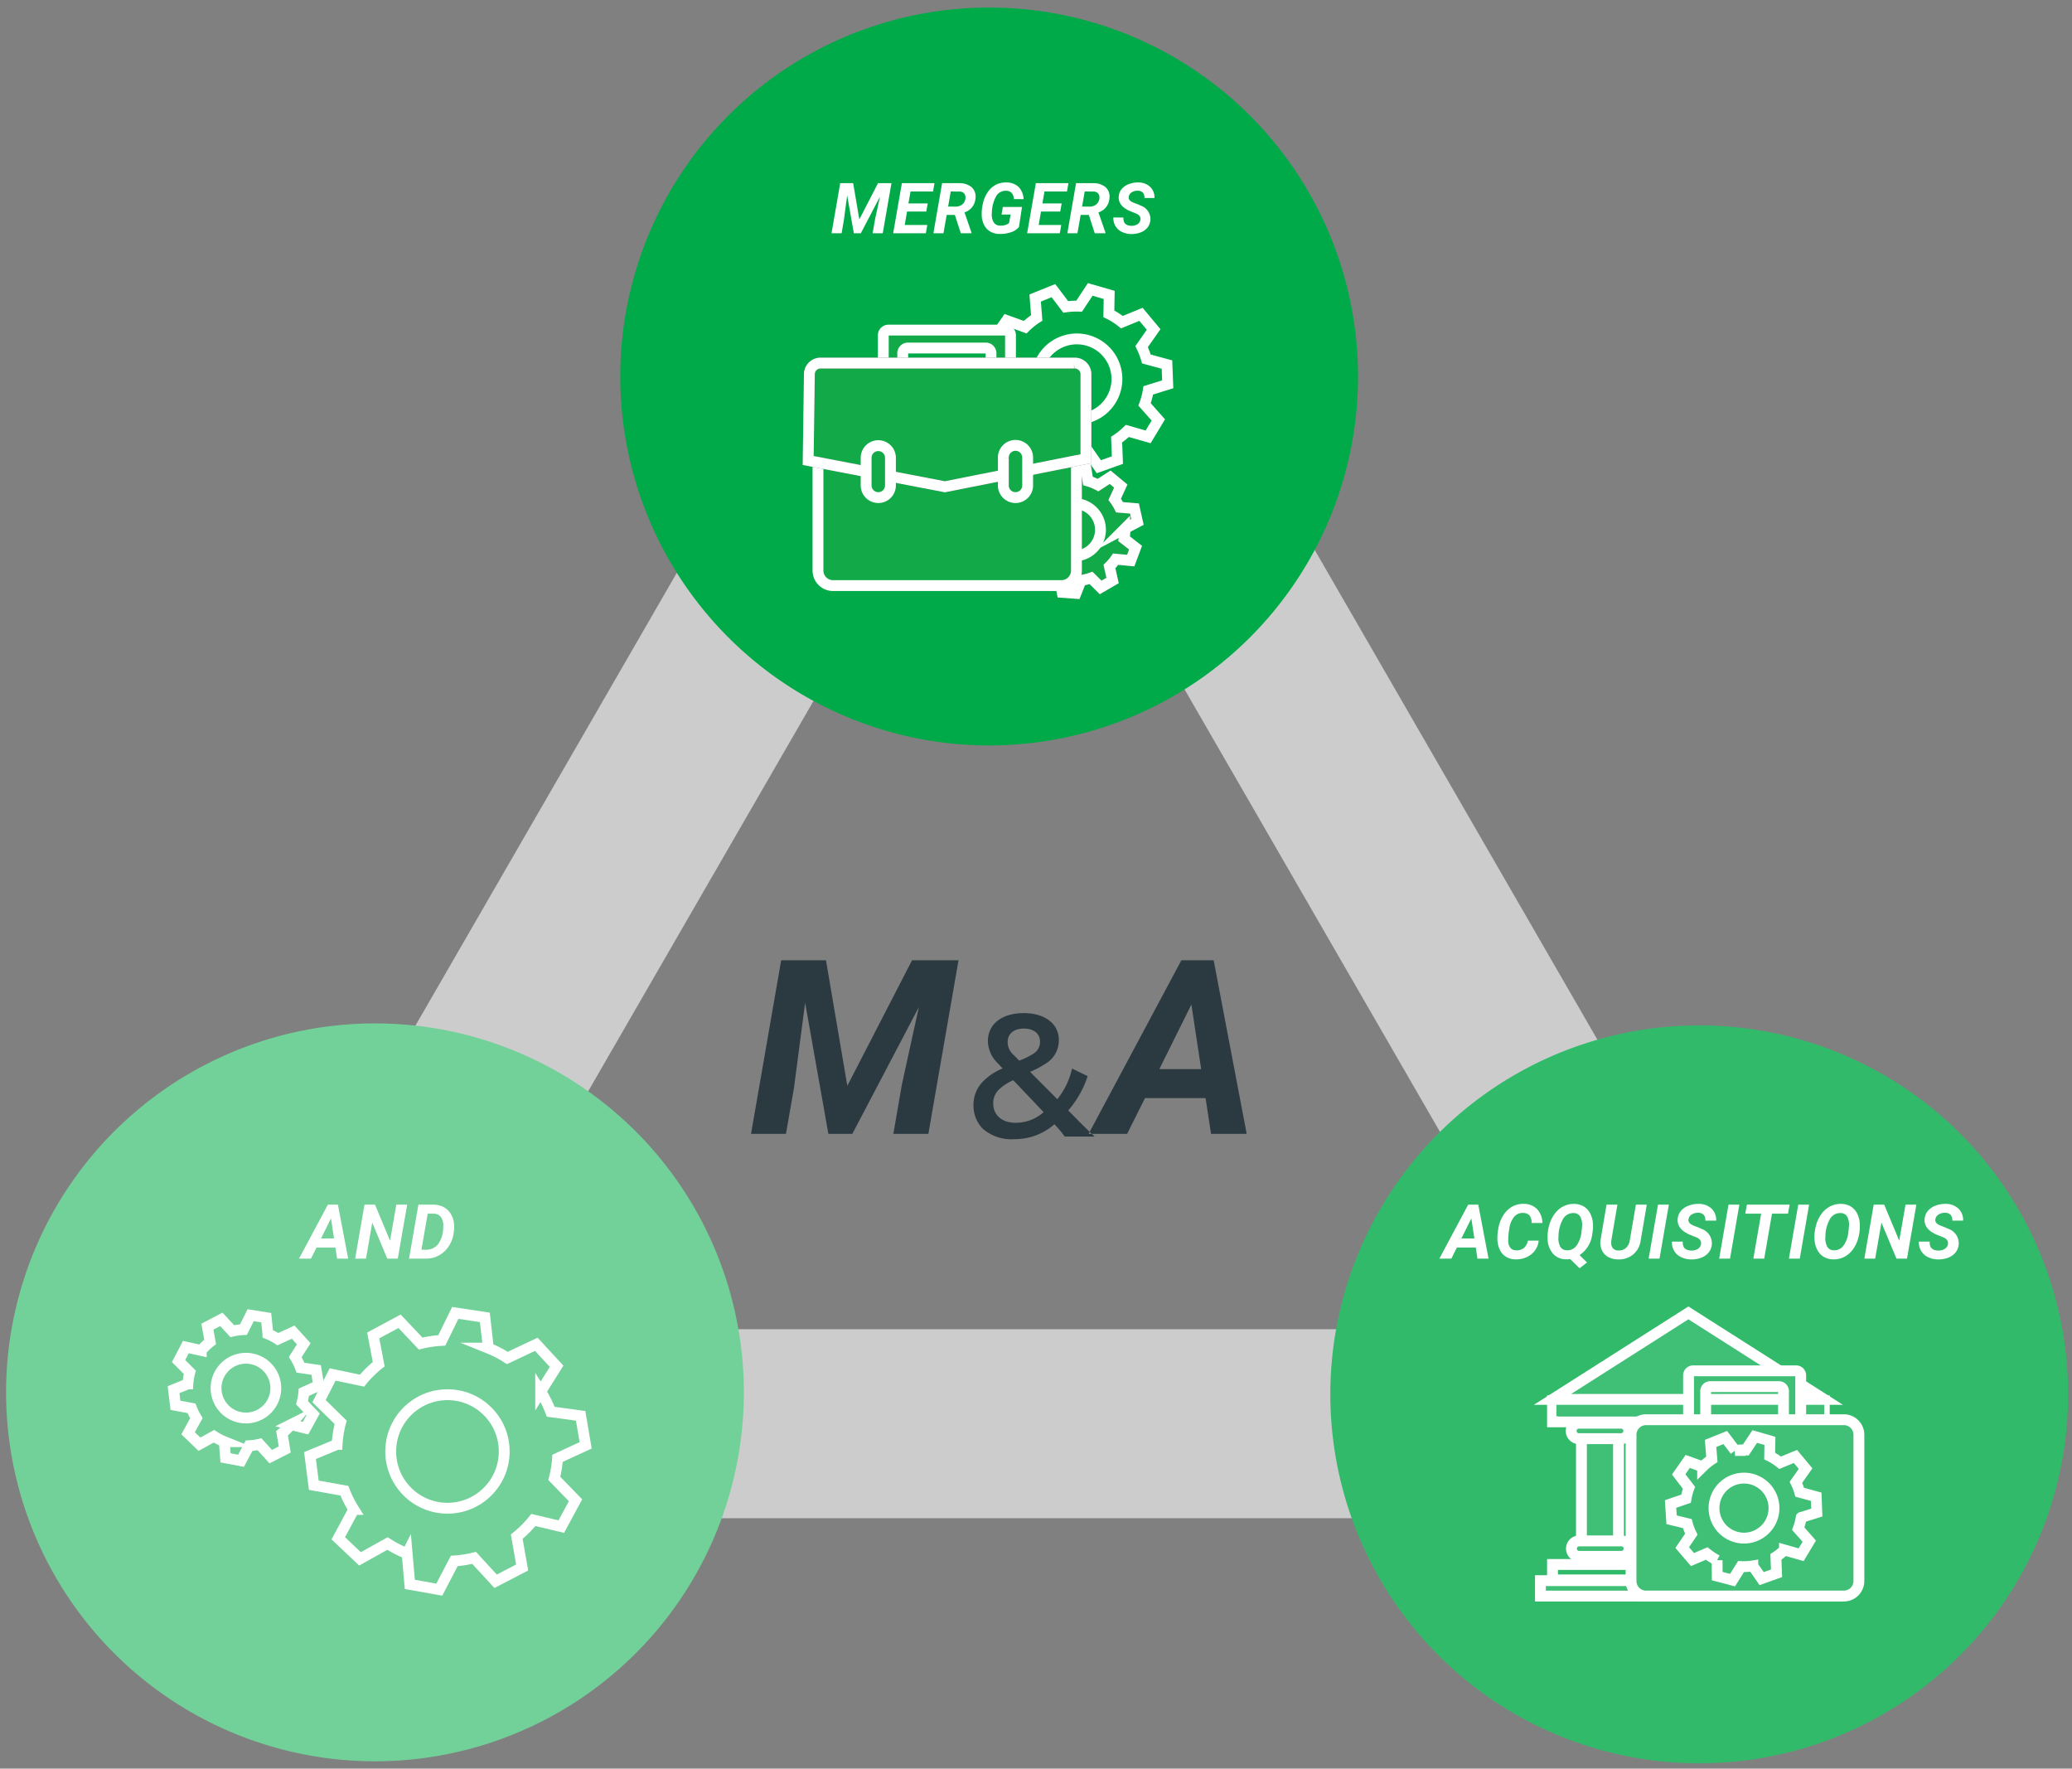
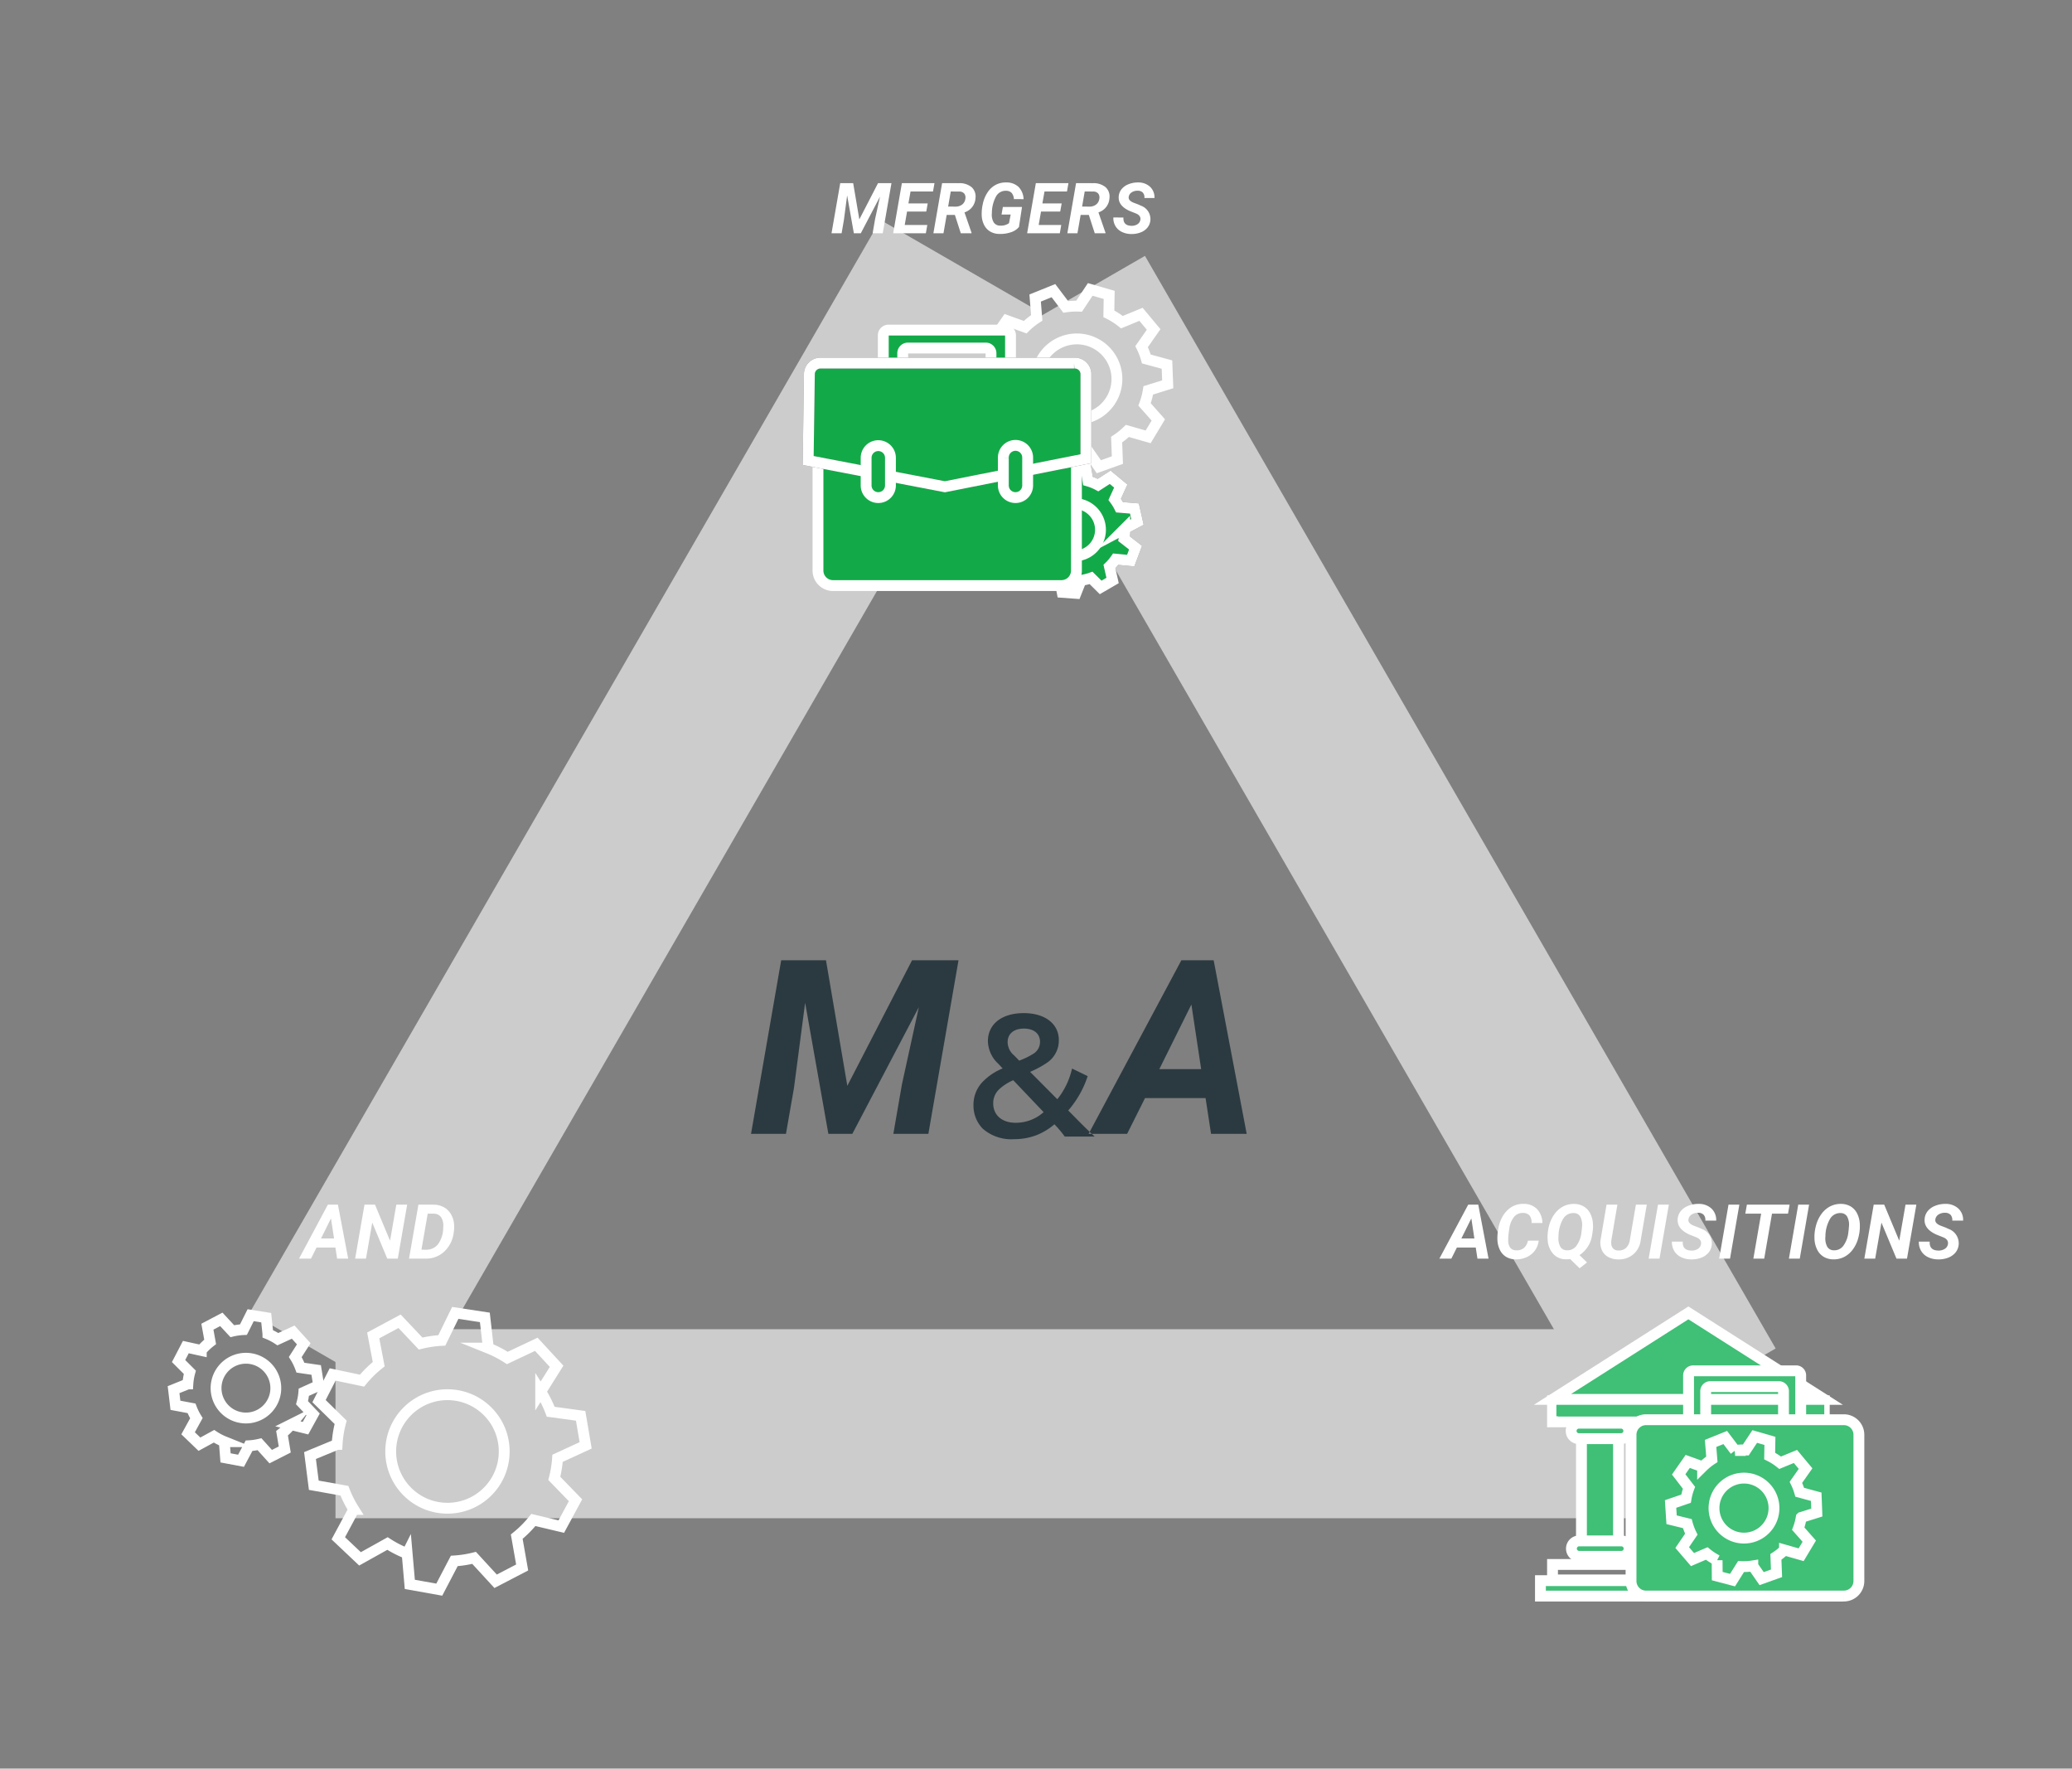
<svg xmlns="http://www.w3.org/2000/svg" width="382" height="326" viewBox="0 0 382 326">
  <rect x="0" y="0" width="382" height="326" fill="#808080" stroke="none" />
  <defs>
    <clipPath id="clip-path">
      <rect id="長方形_527" data-name="長方形 527" width="382" height="326" transform="translate(635 5156)" fill="#fff" />
    </clipPath>
    <clipPath id="clip-path-2">
-       <rect id="長方形_526" data-name="長方形 526" width="415" height="421" transform="translate(0.199 -0.416)" fill="none" stroke="#707070" stroke-width="2" />
-     </clipPath>
+       </clipPath>
  </defs>
  <g id="グループ_4438" data-name="グループ 4438" transform="translate(-6490 4309)">
    <g id="マスクグループ_6" data-name="マスクグループ 6" transform="translate(5855 -9465)" clip-path="url(#clip-path)">
      <g id="グループ_4434" data-name="グループ 4434" transform="translate(618.801 5108.416)">
        <rect id="長方形_521" data-name="長方形 521" width="232.554" height="33.633" transform="matrix(0.5, -0.866, 0.866, 0.5, 62.254, 289.52)" fill="#ccc" />
        <rect id="長方形_522" data-name="長方形 522" width="33.633" height="232.554" transform="translate(198.161 111.565) rotate(-30)" fill="#ccc" />
        <rect id="長方形_523" data-name="長方形 523" width="240.912" height="34.842" transform="translate(78.05 292.593)" fill="#ccc" />
        <g id="グループ_4433" data-name="グループ 4433" transform="translate(0 0)" clip-path="url(#clip-path-2)">
          <path id="パス_6532" data-name="パス 6532" d="M226.511,1773.151a68.008,68.008,0,1,1,25.546-92.723,68.008,68.008,0,0,1-25.546,92.723" transform="translate(-107.594 -1409.784)" fill="#72d099" />
          <path id="パス_6533" data-name="パス 6533" d="M1021.009,468.644a68.008,68.008,0,1,1,25.547-92.723,68.008,68.008,0,0,1-25.547,92.723" transform="translate(-788.859 -292.528)" fill="#00aa48" />
          <path id="パス_6534" data-name="パス 6534" d="M1939.52,1791.147a68.008,68.008,0,1,1,25.547-92.723,68.008,68.008,0,0,1-25.547,92.723" transform="translate(-1576.462 -1427.41)" fill="#32ba6b" />
          <path id="長方形_524" data-name="長方形 524" d="M22.489,0H36.353A22.489,22.489,0,0,1,58.841,22.489v0a22.49,22.49,0,0,1-22.49,22.49H22.489A22.489,22.489,0,0,1,0,22.49v0A22.489,22.489,0,0,1,22.489,0Z" transform="translate(313.84 311.201)" fill="none" />
          <path id="長方形_525" data-name="長方形 525" d="M25.348,0H40.975A25.348,25.348,0,0,1,66.324,25.348v0A25.349,25.349,0,0,1,40.974,50.7H25.348A25.348,25.348,0,0,1,0,25.35v0A25.348,25.348,0,0,1,25.348,0Z" transform="translate(162.272 118.238)" fill="none" />
        </g>
      </g>
    </g>
    <g id="グループ_4435" data-name="グループ 4435" transform="translate(5727.746 -9079.49)">
      <rect id="長方形_411" data-name="長方形 411" width="54.661" height="2.847" transform="translate(1046.254 5061.846)" fill="#40bf76" stroke="#fff" stroke-miterlimit="10" stroke-width="2" />
      <rect id="長方形_412" data-name="長方形 412" width="50.106" height="2.847" transform="translate(1048.479 5058.864)" fill="none" stroke="#fff" stroke-miterlimit="10" stroke-width="2" />
      <rect id="長方形_413" data-name="長方形 413" width="6.833" height="22.206" transform="translate(1053.815 5033.965)" fill="#40bf76" stroke="#fff" stroke-miterlimit="10" stroke-width="2" />
      <path id="長方形_414" data-name="長方形 414" d="M1.423,0H9.205a1.423,1.423,0,0,1,1.423,1.423v0A1.423,1.423,0,0,1,9.206,2.847H1.423A1.423,1.423,0,0,1,0,1.423v0A1.423,1.423,0,0,1,1.423,0Z" transform="translate(1051.969 5054.52)" fill="#40bf76" stroke="#fff" stroke-miterlimit="10" stroke-width="2" />
      <rect id="長方形_415" data-name="長方形 415" width="50.106" height="3.876" transform="translate(1048.479 5028.696)" fill="#40bf76" stroke="#fff" stroke-width="2" />
      <rect id="長方形_416" data-name="長方形 416" width="49.392" height="2.847" transform="translate(1049.193 5028.696)" fill="#40bf76" />
      <path id="パス_6449" data-name="パス 6449" d="M2088.328,1984.141l25.053,15.943h-50.106Z" transform="translate(-1014.797 3028.35)" fill="#40bf76" stroke="#fff" stroke-miterlimit="10" stroke-width="2" />
      <path id="パス_6450" data-name="パス 6450" d="M2309.8,2089.925v9.093a.843.843,0,0,0,.843.843h1.473a.842.842,0,0,0,.842-.843v-6.179a.843.843,0,0,1,.843-.843h12.662a.843.843,0,0,1,.843.843v6.179a.843.843,0,0,0,.843.843h1.486a.843.843,0,0,0,.843-.843v-9.093a.843.843,0,0,0-.843-.843h-18.991A.843.843,0,0,0,2309.8,2089.925Z" transform="translate(-1236.24 2934.088)" fill="#40bf76" stroke="#fff" stroke-miterlimit="10" stroke-width="2" />
      <path id="パス_6451" data-name="パス 6451" d="M2244.767,2213.992h-36.5a2.771,2.771,0,0,1-2.754-2.788v-26.928a2.771,2.771,0,0,1,2.754-2.788h36.5a2.771,2.771,0,0,1,2.754,2.788V2211.2a2.771,2.771,0,0,1-2.754,2.788" transform="translate(-1142.557 2850.695)" fill="#40bf76" stroke="#fff" stroke-width="2" />
      <path id="パス_6452" data-name="パス 6452" d="M2296.619,2230.235q.059,1.514.117,3.026l-2.745.981-1.629-2.346a10.71,10.71,0,0,1-2.171.124l-1.569,2.5-2.819-.74q-.011-1.462-.022-2.923a10.849,10.849,0,0,1-1.915-1.247l-2.623,1.121-1.9-2.213,1.682-2.467q-.221-.448-.4-.923-.2-.51-.336-1.026l-2.9-.709q-.094-1.454-.188-2.908l2.854-.973a10.788,10.788,0,0,1,.541-2.012l-1.9-2.472,1.669-2.389,2.742.988a10.67,10.67,0,0,1,1.706-1.373q-.116-1.466-.233-2.933l2.7-1.091,1.819,2.4a10.669,10.669,0,0,1,1.977-.108l1.641-2.476,2.8.808q-.023,1.4-.047,2.794a10.785,10.785,0,0,1,1.933,1.235l2.819-1.159,1.866,2.24-1.78,2.534c.147.3.283.606.4.923.115.3.214.6.3.9l3.044.83q.056,1.456.112,2.913l-2.874.9a10.789,10.789,0,0,1-.549,2.077l2.031,2.3-1.5,2.5-3.069-.876A10.694,10.694,0,0,1,2296.619,2230.235Z" transform="translate(-1206.955 2827.231)" fill="#40bf76" stroke="#fff" stroke-miterlimit="10" stroke-width="2" />
      <path id="パス_6453" data-name="パス 6453" d="M2363.385,2294.112a5.529,5.529,0,1,0-7.143-3.182A5.529,5.529,0,0,0,2363.385,2294.112Z" transform="translate(-1277.621 2759.526)" fill="#40bf76" stroke="#fff" stroke-miterlimit="10" stroke-width="2" />
      <path id="長方形_417" data-name="長方形 417" d="M1.423,0H9.205a1.423,1.423,0,0,1,1.423,1.423v0A1.423,1.423,0,0,1,9.206,2.847H1.423A1.423,1.423,0,0,1,0,1.423v0A1.423,1.423,0,0,1,1.423,0Z" transform="translate(1051.917 5032.826)" fill="#40bf76" stroke="#fff" stroke-miterlimit="10" stroke-width="2" />
    </g>
    <g id="グループ_4436" data-name="グループ 4436" transform="translate(6474.655 -4356.059)">
      <path id="パス_1401" data-name="パス 1401" d="M242.907,2063.358l-2.965-.556-.345-2.883,2.639-1.063a10.632,10.632,0,0,1,.36-2.136l-2.077-2.076,1.342-2.575,2.844.626a10.728,10.728,0,0,1,1.635-1.583l-.508-2.8,2.569-1.352,2.024,2.18q.484-.116.986-.188.538-.077,1.071-.1l1.33-2.657,2.866.461q.157,1.493.313,2.987a10.706,10.706,0,0,1,1.835.97l2.822-1.3,1.951,2.15-1.566,2.444a10.654,10.654,0,0,1,.956,1.961l2.9.423.462,2.866-2.737,1.234a10.633,10.633,0,0,1-.332,1.944l2.041,2.142-1.4,2.541-2.7-.664a10.751,10.751,0,0,1-1.628,1.6l.5,2.995-2.588,1.316-2.067-2.29c-.323.077-.652.141-.987.189q-.472.067-.94.092l-1.48,2.772-2.853-.536-.234-2.989a10.785,10.785,0,0,1-1.9-.993l-2.679,1.464-2.092-2.013,1.53-2.787A10.627,10.627,0,0,1,242.907,2063.358Z" transform="translate(-192.252 -1756.708)" fill="none" stroke="#fff" stroke-miterlimit="10" stroke-width="2" />
      <path id="パス_1402" data-name="パス 1402" d="M310.331,2124.062a5.507,5.507,0,1,0,4.617-6.272A5.507,5.507,0,0,0,310.331,2124.062Z" transform="translate(-255.089 -1820.305)" fill="none" stroke="#fff" stroke-miterlimit="10" stroke-width="2" />
      <path id="パス_1403" data-name="パス 1403" d="M472.807,2075.077l-5.642-1.008-.7-5.471,5-2.063a20.191,20.191,0,0,1,.649-4.063l-3.981-3.911,2.507-4.913,5.413,1.142a20.423,20.423,0,0,1,3.079-3.035l-1.011-5.3,4.859-2.61,3.881,4.108c.612-.152,1.235-.278,1.871-.375q1.022-.155,2.033-.207l2.482-5.07,5.454.828.645,5.668a20.469,20.469,0,0,1,3.5,1.814l5.341-2.522,3.743,4.052-2.936,4.67a20.208,20.208,0,0,1,1.849,3.709l5.517.756.925,5.438-5.181,2.39a20.2,20.2,0,0,1-.6,3.7l3.913,4.035-2.626,4.852-5.146-1.218a20.426,20.426,0,0,1-3.066,3.074l1,5.681-4.894,2.544-3.966-4.316c-.612.152-1.236.279-1.872.375-.6.091-1.192.153-1.784.191l-2.766,5.292-5.43-.971-.495-5.676a20.417,20.417,0,0,1-3.619-1.855l-5.066,2.826-4.008-3.79,2.861-5.32A20.21,20.21,0,0,1,472.807,2075.077Z" transform="translate(-393.967 -1753.239)" fill="none" stroke="#fff" stroke-miterlimit="10" stroke-width="2" />
      <circle id="楕円形_21" data-name="楕円形 21" cx="10.464" cy="10.464" r="10.464" transform="translate(83.042 314.604) rotate(-45)" fill="none" stroke="#fff" stroke-miterlimit="10" stroke-width="2" />
    </g>
    <g id="グループ_4437" data-name="グループ 4437" transform="translate(5716.444 -9078.024)">
      <path id="パス_6454" data-name="パス 6454" d="M1449.435,666.824q.073,1.888.146,3.776l-3.424,1.223-2.033-2.927a13.312,13.312,0,0,1-2.708.154l-1.957,3.115-3.517-.922q-.014-1.823-.027-3.647a13.471,13.471,0,0,1-2.389-1.555l-3.272,1.4-2.366-2.761,2.1-3.078c-.184-.372-.353-.756-.5-1.152q-.244-.636-.42-1.28l-3.615-.884q-.118-1.814-.235-3.629l3.56-1.214a13.471,13.471,0,0,1,.674-2.51l-2.376-3.084,2.082-2.981,3.421,1.232a13.313,13.313,0,0,1,2.128-1.713l-.291-3.659,3.371-1.362,2.269,3a13.324,13.324,0,0,1,2.467-.135l2.047-3.088,3.494,1.008q-.029,1.743-.059,3.485a13.448,13.448,0,0,1,2.411,1.541l3.517-1.446,2.328,2.793-2.22,3.162q.276.559.505,1.152.214.558.374,1.122l3.8,1.035q.07,1.817.139,3.633l-3.585,1.118a13.468,13.468,0,0,1-.685,2.592l2.534,2.864-1.876,3.115-3.829-1.093A13.333,13.333,0,0,1,1449.435,666.824Z" transform="translate(-470.017 4183.231)" fill="none" stroke="#fff" stroke-miterlimit="10" stroke-width="2" />
      <path id="パス_6455" data-name="パス 6455" d="M1539.736,753.535a7.389,7.389,0,1,0-9.546-4.253A7.39,7.39,0,0,0,1539.736,753.535Z" transform="translate(-565.002 4092.248)" fill="none" stroke="#fff" stroke-miterlimit="10" stroke-width="2" />
      <path id="パス_6456" data-name="パス 6456" d="M1507.141,987.571l.582,2.577-2.2,1.279-1.771-1.753a9.315,9.315,0,0,1-1.842.452l-.948,2.392-2.536-.185q-.242-1.252-.484-2.5a9.4,9.4,0,0,1-1.841-.764l-2.071,1.379-1.979-1.6,1.05-2.384c-.174-.233-.339-.475-.494-.728q-.249-.406-.452-.827l-2.6-.146-.625-2.465,2.293-1.289a9.4,9.4,0,0,1,.143-1.812l-2.028-1.817,1.051-2.316,2.51.411a9.309,9.309,0,0,1,1.245-1.45l-.667-2.479,2.144-1.367,1.943,1.772a9.32,9.32,0,0,1,1.679-.408l1.013-2.385,2.531.247q.2,1.2.4,2.4a9.419,9.419,0,0,1,1.855.752l2.233-1.444,1.958,1.624-1.123,2.458q.261.349.495.728.218.356.4.724l2.744.227.56,2.481-2.322,1.227a9.432,9.432,0,0,1-.14,1.87l2.108,1.646-.892,2.381-2.772-.263a9.312,9.312,0,0,1-1.155,1.354" transform="translate(-529.045 3885.878)" fill="#12aa48" stroke="#707070" stroke-width="2" />
      <path id="パス_6457" data-name="パス 6457" d="M1507.141,987.571l.582,2.577-2.2,1.279-1.771-1.753a9.315,9.315,0,0,1-1.842.452l-.948,2.392-2.536-.185q-.242-1.252-.484-2.5a9.4,9.4,0,0,1-1.841-.764l-2.071,1.379-1.979-1.6,1.05-2.384c-.174-.233-.339-.475-.494-.728q-.249-.406-.452-.827l-2.6-.146-.625-2.465,2.293-1.289a9.4,9.4,0,0,1,.143-1.812l-2.028-1.817,1.051-2.316,2.51.411a9.309,9.309,0,0,1,1.245-1.45l-.667-2.479,2.144-1.367,1.943,1.772a9.32,9.32,0,0,1,1.679-.408l1.013-2.385,2.531.247q.2,1.2.4,2.4a9.419,9.419,0,0,1,1.855.752l2.233-1.444,1.958,1.624-1.123,2.458q.261.349.495.728.218.356.4.724l2.744.227.56,2.481-2.322,1.227a9.432,9.432,0,0,1-.14,1.87l2.108,1.646-.892,2.381-2.772-.263A9.312,9.312,0,0,1,1507.141,987.571Z" transform="translate(-529.045 3885.878)" fill="none" stroke="#fff" stroke-miterlimit="10" stroke-width="2" />
      <path id="パス_6458" data-name="パス 6458" d="M1563.746,1044.638a4.824,4.824,0,1,0-6.634-1.592A4.824,4.824,0,0,0,1563.746,1044.638Z" transform="translate(-589.605 3826.149)" fill="none" stroke="#fff" stroke-miterlimit="10" stroke-width="2" />
      <path id="パス_6459" data-name="パス 6459" d="M1259.59,724.366v10.314a.956.956,0,0,0,.956.956h1.671a.956.956,0,0,0,.956-.956v-7.008a.956.956,0,0,1,.956-.956h14.362a.956.956,0,0,1,.956.956v7.008a.956.956,0,0,0,.955.956h1.686a.955.955,0,0,0,.956-.956V724.366a.955.955,0,0,0-.956-.956h-21.541A.956.956,0,0,0,1259.59,724.366Z" transform="translate(-323.188 4106.461)" fill="#12aa48" stroke="#fff" stroke-miterlimit="10" stroke-width="2" />
      <path id="パス_6460" data-name="パス 6460" d="M1186.913,863.994H1144.8a2.772,2.772,0,0,1-2.771-2.771V830.339a2.772,2.772,0,0,1,2.771-2.771h42.11a2.771,2.771,0,0,1,2.771,2.771v30.883a2.771,2.771,0,0,1-2.771,2.771" transform="translate(-217.668 4012.969)" fill="#12aa48" stroke="#fff" stroke-width="2" />
      <path id="パス_6461" data-name="パス 6461" d="M1175.575,800.427l-26.009,5.169-25.2-4.842q.112-8.034.223-16.069a2.067,2.067,0,0,1,2.188-1.886h46.608a2.063,2.063,0,0,1,2.189,1.909Z" transform="translate(-201.812 4053.153)" fill="#12aa48" stroke="#707070" stroke-width="2" />
      <path id="パス_6462" data-name="パス 6462" d="M1175.575,800.427l-26.009,5.169-25.2-4.842q.112-8.034.223-16.069a2.067,2.067,0,0,1,2.188-1.886h46.608a2.063,2.063,0,0,1,2.189,1.909Z" transform="translate(-201.812 4053.153)" fill="none" stroke="#fff" stroke-miterlimit="10" stroke-width="2" />
      <path id="パス_6463" data-name="パス 6463" d="M1230.936,940.98h0a2.242,2.242,0,0,1-2.242-2.242v-5.093a2.242,2.242,0,0,1,4.484,0v5.093A2.242,2.242,0,0,1,1230.936,940.98Z" transform="translate(-295.456 3919.765)" fill="#12aa48" stroke="#fff" stroke-miterlimit="10" stroke-width="2" />
      <path id="パス_6464" data-name="パス 6464" d="M1477.969,940.98h0a2.242,2.242,0,0,1-2.241-2.242v-5.093a2.242,2.242,0,1,1,4.483,0v5.093A2.242,2.242,0,0,1,1477.969,940.98Z" transform="translate(-517.194 3919.765)" fill="#12aa48" stroke="#fff" stroke-miterlimit="10" stroke-width="2" />
    </g>
    <path id="パス_6537" data-name="パス 6537" d="M-25.707-9.242l1.136,6.684,3.447-6.684h2.476L-20.255,0h-1.866l.457-2.634.9-4.113L-24.3,0H-25.58l-1.238-6.982-.6,4.551L-27.84,0H-29.7l1.606-9.242Zm13.476,5.237h-3.542l-.432,2.476h4.164L-12.308,0h-6.024l1.606-9.242h6.011L-10.987-7.7h-4.145l-.387,2.2h3.555Zm5.275.622H-8.468L-9.058,0h-1.86l1.606-9.242,3.06.006a3.485,3.485,0,0,1,2.365.724A2.289,2.289,0,0,1-3.155-6.5,2.9,2.9,0,0,1-5.186-3.853L-3.885-.1V0h-1.98ZM-8.2-4.926l1.384.013A1.939,1.939,0,0,0-5.6-5.31a1.57,1.57,0,0,0,.574-1.044,1.2,1.2,0,0,0-.2-.965,1.172,1.172,0,0,0-.908-.375L-7.718-7.7ZM4.862-1.168A3.117,3.117,0,0,1,3.412-.2,6.113,6.113,0,0,1,1.257.121,3.343,3.343,0,0,1-.406-.3a2.9,2.9,0,0,1-1.13-1.177,4.166,4.166,0,0,1-.47-1.752,8,8,0,0,1,.194-2.149A6.043,6.043,0,0,1-.93-7.538a4.124,4.124,0,0,1,1.5-1.39,3.956,3.956,0,0,1,1.942-.441,3.213,3.213,0,0,1,2.266.816,3.384,3.384,0,0,1,.933,2.263L3.923-6.3A1.894,1.894,0,0,0,3.51-7.439a1.406,1.406,0,0,0-1.022-.394A2,2,0,0,0,.638-6.8,6.419,6.419,0,0,0-.133-3.7,2.726,2.726,0,0,0,.2-2.019a1.381,1.381,0,0,0,1.209.609A2.577,2.577,0,0,0,3.021-1.86l.311-1.593H1.644l.248-1.4H5.421Zm7.6-2.837H8.925L8.493-1.53h4.164L12.39,0H6.366L7.972-9.242h6.011L13.711-7.7H9.566L9.178-5.5h3.555Zm5.275.622H16.23L15.64,0H13.78l1.606-9.242,3.06.006a3.485,3.485,0,0,1,2.365.724A2.289,2.289,0,0,1,21.543-6.5a2.9,2.9,0,0,1-2.031,2.647L20.813-.1V0h-1.98ZM16.5-4.926l1.384.013a1.939,1.939,0,0,0,1.216-.4,1.57,1.57,0,0,0,.574-1.044,1.2,1.2,0,0,0-.2-.965,1.172,1.172,0,0,0-.908-.375L16.979-7.7Zm10.74,2.457q.133-.755-.743-1.155l-1.225-.489q-2.133-.952-2.025-2.622a2.408,2.408,0,0,1,.508-1.371,3.053,3.053,0,0,1,1.3-.936,4.607,4.607,0,0,1,1.809-.327,3.134,3.134,0,0,1,2.165.8,2.655,2.655,0,0,1,.813,2.066H27.986a1.322,1.322,0,0,0-.276-.978,1.244,1.244,0,0,0-.955-.362,1.926,1.926,0,0,0-1.1.289,1.185,1.185,0,0,0-.559.828q-.121.692.927,1.1l.838.317.482.222a2.623,2.623,0,0,1,1.752,2.6,2.511,2.511,0,0,1-.524,1.412,2.952,2.952,0,0,1-1.27.911,4.522,4.522,0,0,1-1.768.3,3.96,3.96,0,0,1-1.752-.413A2.721,2.721,0,0,1,22.61-1.39a2.877,2.877,0,0,1-.349-1.523l1.86.006q-.089,1.5,1.479,1.53a1.943,1.943,0,0,0,1.117-.3A1.162,1.162,0,0,0,27.237-2.469Z" transform="translate(6673 -4266)" fill="#fff" />
    <path id="パス_6536" data-name="パス 6536" d="M-41.927-2.051H-45.4L-46.425,0h-2.208l5.318-9.953h1.853L-39.568,0h-2.044Zm-2.652-1.661h2.4l-.561-3.705Zm14.259.39a3.722,3.722,0,0,1-.7,1.829A3.828,3.828,0,0,1-32.555-.27a4.663,4.663,0,0,1-2.037.407,3.444,3.444,0,0,1-1.716-.455A3.013,3.013,0,0,1-37.46-1.576a4.648,4.648,0,0,1-.475-1.9,9.3,9.3,0,0,1,.174-2.092,6.631,6.631,0,0,1,.793-2.222,4.957,4.957,0,0,1,1.357-1.538,4.094,4.094,0,0,1,2.529-.766,3.359,3.359,0,0,1,2.451.954,3.836,3.836,0,0,1,.995,2.574l-2-.007a2.092,2.092,0,0,0-.376-1.381,1.533,1.533,0,0,0-1.169-.465,2.029,2.029,0,0,0-1.685.731,4.4,4.4,0,0,0-.885,2.235,12.386,12.386,0,0,0-.191,2.14,2.13,2.13,0,0,0,.4,1.33,1.35,1.35,0,0,0,1.032.448,2.061,2.061,0,0,0,1.466-.434,2.3,2.3,0,0,0,.728-1.343Zm7.526,2.673L-21.413.7-22.78,1.777l-1.743-1.7a3.694,3.694,0,0,1-.725.048A3.154,3.154,0,0,1-27.654-.882a4.216,4.216,0,0,1-1.019-2.687,7.6,7.6,0,0,1,.123-1.876,7.039,7.039,0,0,1,.615-1.9,5.572,5.572,0,0,1,1.056-1.49,4.3,4.3,0,0,1,1.425-.947,4.2,4.2,0,0,1,1.7-.3,3.479,3.479,0,0,1,1.75.472,3.165,3.165,0,0,1,1.189,1.3,4.77,4.77,0,0,1,.5,1.941,6.92,6.92,0,0,1-.034,1.189l-.116.786A5.359,5.359,0,0,1-22.793-.649Zm.465-5.25a3.265,3.265,0,0,0-.345-1.87A1.374,1.374,0,0,0-23.853-8.4a2.163,2.163,0,0,0-1.986,1.107,6.523,6.523,0,0,0-.831,3.213,3.292,3.292,0,0,0,.321,1.863,1.368,1.368,0,0,0,1.21.68,2.052,2.052,0,0,0,1.777-.837,5.066,5.066,0,0,0,.923-2.505Q-22.349-5.537-22.329-5.9Zm11.935-4.054-1.121,6.563a4,4,0,0,1-1.367,2.6A4.11,4.11,0,0,1-15.7.144a3.793,3.793,0,0,1-1.829-.461,2.693,2.693,0,0,1-1.145-1.244,3.373,3.373,0,0,1-.253-1.822l1.114-6.569h2l-1.114,6.576a2.922,2.922,0,0,0-.007.718,1.212,1.212,0,0,0,1.319,1.148,1.885,1.885,0,0,0,1.388-.465,2.381,2.381,0,0,0,.7-1.408L-12.4-9.953ZM-8.049,0h-2l1.723-9.953h2ZM-.4-2.659q.144-.813-.8-1.244L-2.519-4.43Q-4.816-5.455-4.7-7.253a2.593,2.593,0,0,1,.547-1.477,3.288,3.288,0,0,1,1.4-1.008A4.961,4.961,0,0,1-.8-10.09a3.375,3.375,0,0,1,2.331.858A2.859,2.859,0,0,1,2.4-7.007h-2A1.424,1.424,0,0,0,.11-8.06a1.339,1.339,0,0,0-1.029-.39,2.074,2.074,0,0,0-1.189.311,1.276,1.276,0,0,0-.6.892q-.13.745,1,1.183l.9.342.52.239A2.824,2.824,0,0,1,1.6-2.68a2.7,2.7,0,0,1-.564,1.521A3.179,3.179,0,0,1-.335-.178a4.87,4.87,0,0,1-1.9.321A4.264,4.264,0,0,1-4.125-.3,2.93,2.93,0,0,1-5.383-1.5a3.1,3.1,0,0,1-.376-1.641l2,.007q-.1,1.62,1.593,1.647A2.093,2.093,0,0,0-.96-1.8,1.251,1.251,0,0,0-.4-2.659ZM4.952,0h-2L4.672-9.953h2ZM15.644-8.292H12.691L11.255,0h-2l1.436-8.292H7.769l.294-1.661h7.875ZM17.81,0h-2L17.53-9.953h2Zm6.173.137a3.507,3.507,0,0,1-1.747-.468,3.161,3.161,0,0,1-1.2-1.292,4.785,4.785,0,0,1-.509-1.938,7.79,7.79,0,0,1,.239-2.393,6.385,6.385,0,0,1,1.012-2.235,4.6,4.6,0,0,1,1.637-1.442,4.238,4.238,0,0,1,2.034-.458,3.471,3.471,0,0,1,1.757.475,3.138,3.138,0,0,1,1.183,1.306,4.84,4.84,0,0,1,.492,1.931,8.04,8.04,0,0,1-.26,2.475,6.28,6.28,0,0,1-1.019,2.2A4.564,4.564,0,0,1,25.989-.308,4.226,4.226,0,0,1,23.983.137ZM26.82-5.25l.055-.649a3.173,3.173,0,0,0-.325-1.846A1.371,1.371,0,0,0,25.357-8.4a2.163,2.163,0,0,0-1.986,1.107,6.523,6.523,0,0,0-.831,3.213,3.292,3.292,0,0,0,.321,1.863,1.368,1.368,0,0,0,1.21.68,2.052,2.052,0,0,0,1.777-.837,5.066,5.066,0,0,0,.923-2.505ZM37.579,0H35.638L32.869-6.638,31.714,0h-2l1.729-9.953h1.935L36.151-3.3l1.155-6.651h2Zm7.547-2.659q.144-.813-.8-1.244L43.007-4.43q-2.3-1.025-2.181-2.823a2.593,2.593,0,0,1,.547-1.477,3.288,3.288,0,0,1,1.4-1.008,4.961,4.961,0,0,1,1.948-.352,3.375,3.375,0,0,1,2.331.858,2.859,2.859,0,0,1,.875,2.225h-2a1.424,1.424,0,0,0-.3-1.053,1.339,1.339,0,0,0-1.029-.39,2.074,2.074,0,0,0-1.189.311,1.276,1.276,0,0,0-.6.892q-.13.745,1,1.183l.9.342.52.239a2.824,2.824,0,0,1,1.887,2.8,2.7,2.7,0,0,1-.564,1.521,3.179,3.179,0,0,1-1.367.981,4.87,4.87,0,0,1-1.9.321A4.264,4.264,0,0,1,41.4-.3a2.93,2.93,0,0,1-1.258-1.2,3.1,3.1,0,0,1-.376-1.641l2,.007q-.1,1.62,1.593,1.647a2.093,2.093,0,0,0,1.2-.321A1.251,1.251,0,0,0,45.126-2.659Z" transform="translate(6804 -4077)" fill="#fff" />
    <path id="パス_6535" data-name="パス 6535" d="M-8.165-2.051h-3.473L-12.663,0h-2.208l5.318-9.953H-7.7L-5.807,0H-7.851Zm-2.652-1.661h2.4l-.561-3.705ZM3.339,0H1.4L-1.371-6.638-2.526,0h-2L-2.8-9.953H-.865L1.911-3.3,3.066-9.953h2ZM5.41,0,7.14-9.953,10-9.946a3.914,3.914,0,0,1,1.808.455,3.417,3.417,0,0,1,1.3,1.248,4.272,4.272,0,0,1,.6,1.832A6.047,6.047,0,0,1,13.7-5.2l-.048.362a5.685,5.685,0,0,1-1.719,3.51A4.864,4.864,0,0,1,8.487,0ZM8.856-8.292,7.7-1.647l.834.007a2.736,2.736,0,0,0,2.218-1.012,5.229,5.229,0,0,0,.96-3.056l.014-.219A2.757,2.757,0,0,0,11.3-7.656a1.644,1.644,0,0,0-1.347-.629Z" transform="translate(6560 -4077)" fill="#fff" />
    <path id="パス_6538" data-name="パス 6538" d="M14.282-31.992,18.215-8.855,30.146-31.992h8.569L33.157,0H26.7l1.582-9.119L31.4-23.357,19.138,0H14.722L10.437-24.17,8.372-8.416,6.9,0H.461L6.021-31.992ZM63.816.5C62.528-.7,61.884-1.344,60.988-2.24L58.944-4.312a18.278,18.278,0,0,0,3.584-6.328l-2.884-1.4a13.824,13.824,0,0,1-2.716,5.656l-5.012-5.04a18.54,18.54,0,0,0,3.024-1.624A4.94,4.94,0,0,0,57.208-17.3c0-3-2.576-4.956-6.468-4.956-4.032,0-6.608,2.016-6.608,5.18a5.829,5.829,0,0,0,1.876,4.116l.84.9A10.773,10.773,0,0,0,43.32-9.744,6.077,6.077,0,0,0,41.472-5.32a6.118,6.118,0,0,0,1.68,4.34,7.969,7.969,0,0,0,5.8,1.96A11.447,11.447,0,0,0,53.064.252,11.689,11.689,0,0,0,56.4-1.764l.448.476A20.55,20.55,0,0,1,58.3.5ZM48.948-14.476a3.2,3.2,0,0,1-1.176-2.436c0-1.54,1.148-2.492,3-2.492,1.82,0,2.968.924,2.968,2.436A2.547,2.547,0,0,1,52.5-14.756a14.23,14.23,0,0,1-2.6,1.26ZM54.408-4a7.719,7.719,0,0,1-5.152,1.96c-2.52,0-4.144-1.4-4.144-3.584A3.477,3.477,0,0,1,46.26-8.26a9.075,9.075,0,0,1,2.548-1.624ZM84.262-6.592H73.1L69.8,0h-7.1L79.8-31.992h5.955L91.843,0h-6.57Zm-8.525-5.339h7.712l-1.8-11.909Z" transform="translate(6628 -4100)" fill="#2b3a40" />
  </g>
</svg>